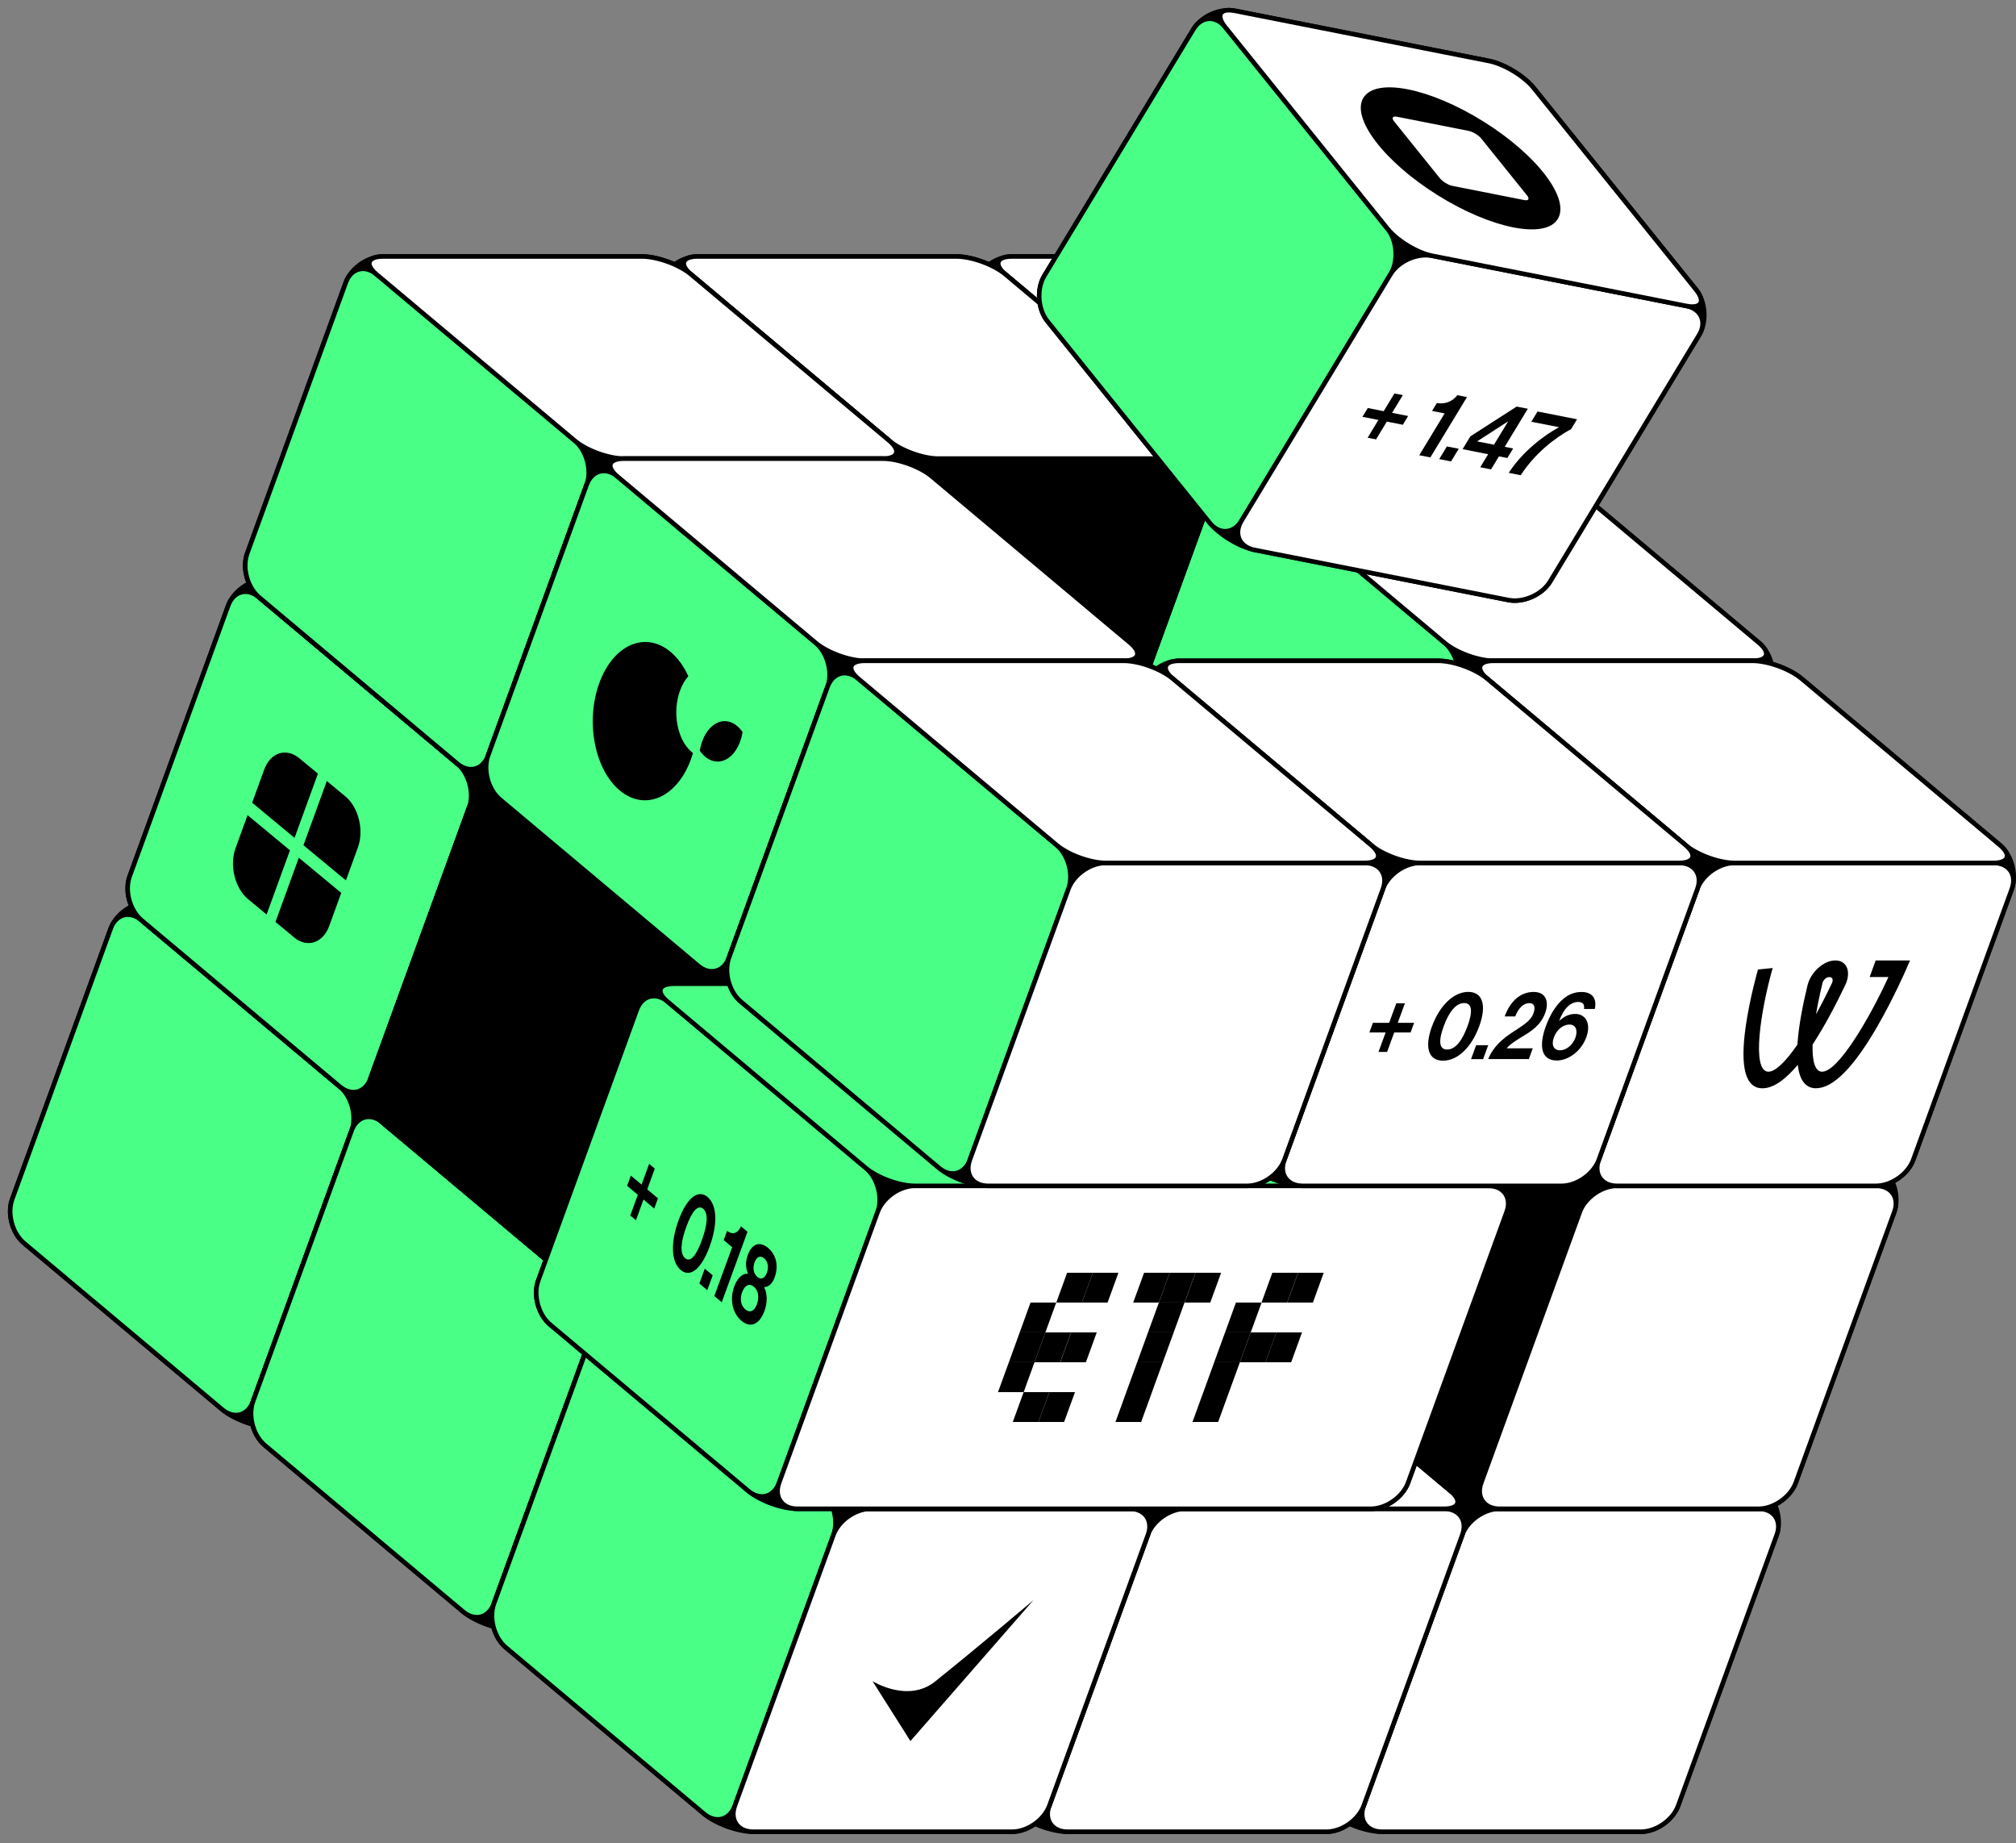
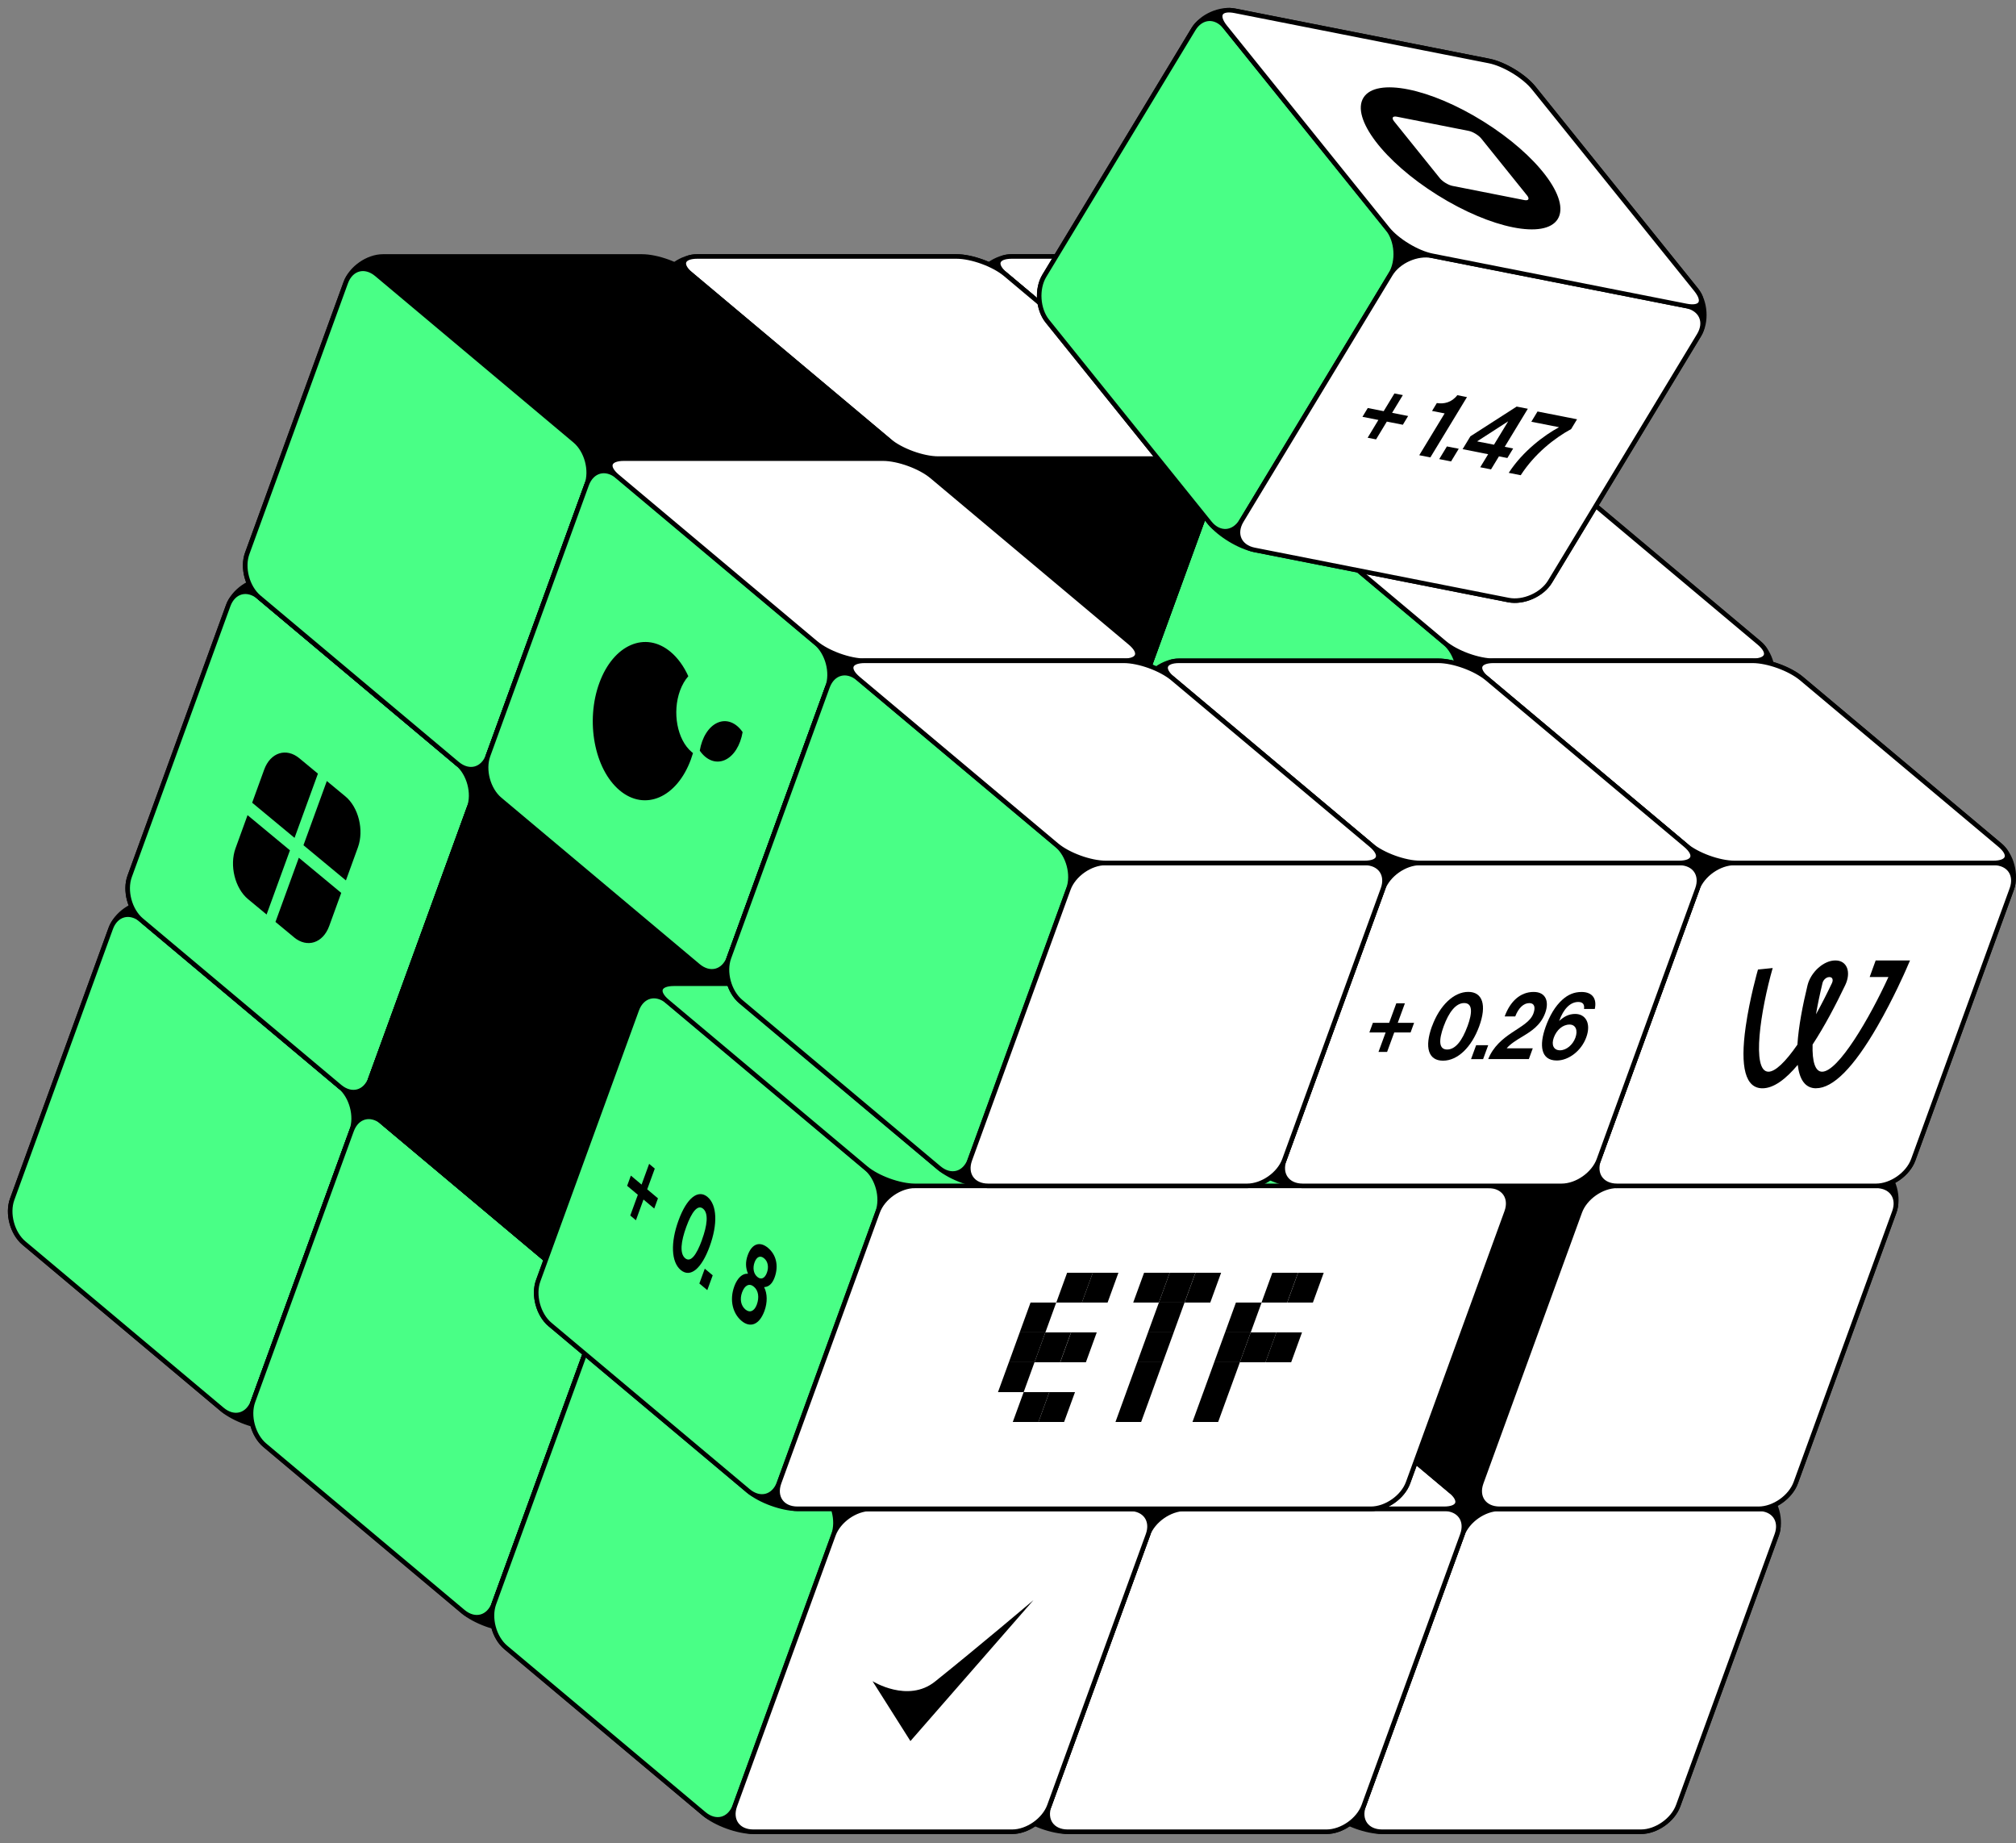
<svg xmlns="http://www.w3.org/2000/svg" width="198" height="181" viewBox="0 0 198 181" fill="none">
  <rect x="0" y="0" width="198" height="181" fill="#808080" stroke="none" />
  <path d="M122.397 46.785C121.252 45.823 119.087 45.036 117.588 45.036H92.15C90.651 45.036 89.01 46.185 88.495 47.594L78.815 74.187C78.301 75.596 78.824 77.533 79.969 78.495L99.454 94.844C100.599 95.806 102.764 96.593 104.263 96.593H129.702C131.2 96.593 132.842 95.443 133.356 94.034L143.036 67.442C143.551 66.032 143.027 64.096 141.882 63.134L122.397 46.785Z" fill="black" stroke="black" stroke-width="0.447" stroke-linecap="round" stroke-linejoin="round" />
  <path d="M102.482 94.034C101.967 95.443 100.612 95.805 99.462 94.844L79.977 78.494C78.832 77.532 78.309 75.591 78.823 74.187L88.503 47.594C89.017 46.185 90.373 45.822 91.522 46.784L111.007 63.134C112.152 64.095 112.676 66.037 112.161 67.441L102.482 94.034Z" fill="white" stroke="black" stroke-width="0.447" stroke-linecap="round" stroke-linejoin="round" />
  <path d="M102.475 94.034C101.961 95.444 102.77 96.593 104.269 96.593H129.708C131.206 96.593 132.848 95.444 133.362 94.034L143.042 67.442C143.557 66.032 142.747 64.883 141.248 64.883H115.81C114.311 64.883 112.669 66.032 112.155 67.442L102.475 94.034Z" fill="white" stroke="black" stroke-width="0.447" stroke-linecap="round" stroke-linejoin="round" />
  <path d="M91.515 46.785C90.37 45.823 90.656 45.036 92.15 45.036H117.589C119.087 45.036 121.252 45.823 122.397 46.785L141.882 63.134C143.027 64.096 142.741 64.883 141.247 64.883H115.808C114.31 64.883 112.145 64.096 111 63.134L91.515 46.785Z" fill="white" stroke="black" stroke-width="0.447" stroke-linecap="round" stroke-linejoin="round" />
  <path d="M44.78 90.353C43.635 89.391 41.47 88.604 39.971 88.604H14.532C13.034 88.604 11.392 89.754 10.878 91.163L1.198 117.756C0.684 119.165 1.207 121.102 2.352 122.063L21.837 138.413C22.982 139.375 25.147 140.162 26.646 140.162H52.084C53.583 140.162 55.224 139.012 55.739 137.603L65.419 111.01C65.933 109.601 65.41 107.664 64.265 106.703L44.78 90.353Z" fill="black" stroke="black" stroke-width="0.447" stroke-linecap="round" stroke-linejoin="round" />
  <path d="M24.856 137.603C24.342 139.012 22.986 139.374 21.837 138.413L2.352 122.063C1.207 121.102 0.683 119.16 1.198 117.756L10.878 91.163C11.392 89.754 12.748 89.391 13.897 90.353L33.382 106.703C34.527 107.664 35.051 109.606 34.536 111.01L24.856 137.603Z" fill="#49FF86" stroke="black" stroke-width="0.447" stroke-miterlimit="10" />
  <path d="M24.858 137.603C24.343 139.012 25.153 140.162 26.652 140.162H52.09C53.589 140.162 55.23 139.012 55.745 137.603L65.425 111.011C65.939 109.602 65.13 108.452 63.631 108.452H38.192C36.694 108.452 35.052 109.602 34.538 111.011L24.858 137.603Z" fill="white" stroke="black" stroke-width="0.447" stroke-linecap="round" stroke-linejoin="round" />
  <path d="M13.889 90.353C12.744 89.391 13.031 88.604 14.525 88.604H39.963C41.462 88.604 43.627 89.391 44.772 90.353L64.257 106.703C65.402 107.664 65.116 108.452 63.622 108.452H38.183C36.685 108.452 34.52 107.664 33.374 106.703L13.889 90.353Z" fill="white" stroke="black" stroke-width="0.447" stroke-linecap="round" stroke-linejoin="round" />
  <path d="M56.319 58.644C55.174 57.682 53.009 56.895 51.51 56.895H26.072C24.573 56.895 22.931 58.044 22.417 59.453L12.737 86.046C12.223 87.455 12.746 89.392 13.891 90.353L33.376 106.703C34.521 107.665 36.686 108.452 38.185 108.452H63.624C65.122 108.452 66.764 107.302 67.278 105.893L76.958 79.3C77.472 77.891 76.949 75.955 75.804 74.993L56.319 58.644Z" fill="black" stroke="black" stroke-width="0.447" stroke-linecap="round" stroke-linejoin="round" />
  <path d="M36.396 105.893C35.881 107.302 34.526 107.665 33.376 106.703L13.891 90.353C12.746 89.392 12.223 87.45 12.737 86.046L22.417 59.453C22.931 58.044 24.287 57.682 25.436 58.644L44.921 74.993C46.066 75.954 46.59 77.896 46.075 79.3L36.396 105.893Z" fill="#49FF86" stroke="black" stroke-width="0.447" stroke-miterlimit="10" />
  <path d="M28.93 82.275L24.766 78.822L25.947 75.57C26.559 73.888 28.116 73.391 29.404 74.46L31.225 75.968L28.93 82.27V82.275Z" fill="black" />
  <path d="M33.969 86.448L29.805 82.995L32.099 76.692L33.92 78.2C35.213 79.269 35.767 81.519 35.155 83.201L33.974 86.453L33.969 86.448Z" fill="black" />
  <path d="M26.188 89.803L24.367 88.296C23.074 87.227 22.52 84.977 23.133 83.295L24.313 80.043L28.478 83.496L26.183 89.799L26.188 89.803Z" fill="black" />
  <path d="M28.875 92.035L27.055 90.528L29.349 84.225L33.514 87.678L32.333 90.93C31.72 92.612 30.163 93.109 28.875 92.04V92.035Z" fill="black" />
  <path d="M36.397 105.894C35.883 107.303 36.692 108.452 38.191 108.452H63.63C65.128 108.452 66.77 107.303 67.284 105.894L76.964 79.301C77.478 77.892 76.669 76.742 75.17 76.742H49.731C48.233 76.742 46.591 77.892 46.077 79.301L36.397 105.894Z" fill="white" stroke="black" stroke-width="0.447" stroke-linecap="round" stroke-linejoin="round" />
  <path d="M25.437 58.644C24.291 57.682 24.578 56.895 26.072 56.895H51.511C53.009 56.895 55.174 57.682 56.319 58.644L75.804 74.993C76.949 75.955 76.663 76.742 75.169 76.742H49.73C48.232 76.742 46.067 75.955 44.922 74.993L25.437 58.644Z" fill="white" stroke="black" stroke-width="0.447" stroke-linecap="round" stroke-linejoin="round" />
  <path d="M129.624 26.933C128.478 25.971 126.313 25.184 124.815 25.184H99.376C97.878 25.184 96.236 26.334 95.722 27.743L86.042 54.336C85.527 55.745 86.051 57.682 87.196 58.643L106.681 74.993C107.826 75.954 109.991 76.742 111.489 76.742H136.928C138.427 76.742 140.068 75.592 140.583 74.183L150.263 47.59C150.777 46.181 150.254 44.244 149.108 43.282L129.624 26.933Z" fill="black" stroke="black" stroke-width="0.447" stroke-linecap="round" stroke-linejoin="round" />
  <path d="M109.7 74.183C109.186 75.592 107.83 75.954 106.681 74.993L87.196 58.643C86.051 57.682 85.527 55.74 86.042 54.336L95.722 27.743C96.236 26.334 97.591 25.971 98.741 26.933L118.226 43.282C119.371 44.244 119.894 46.186 119.38 47.59L109.7 74.183Z" fill="white" stroke="black" stroke-width="0.447" stroke-linecap="round" stroke-linejoin="round" />
  <path d="M109.702 74.183C109.187 75.592 109.997 76.741 111.496 76.741H136.934C138.433 76.741 140.074 75.592 140.589 74.183L150.269 47.59C150.783 46.181 149.973 45.031 148.475 45.031H123.036C121.538 45.031 119.896 46.181 119.382 47.59L109.702 74.183Z" fill="white" stroke="black" stroke-width="0.447" stroke-linecap="round" stroke-linejoin="round" />
  <path d="M98.741 26.933C97.596 25.971 97.882 25.184 99.376 25.184H124.815C126.314 25.184 128.479 25.971 129.624 26.933L149.109 43.282C150.254 44.244 149.968 45.031 148.474 45.031H123.035C121.536 45.031 119.371 44.244 118.226 43.282L98.741 26.933Z" fill="white" stroke="black" stroke-width="0.447" stroke-linecap="round" stroke-linejoin="round" />
  <path d="M153.288 46.785C152.143 45.823 149.978 45.036 148.479 45.036H123.04C121.542 45.036 119.9 46.185 119.386 47.594L109.706 74.187C109.192 75.596 109.715 77.533 110.86 78.495L130.345 94.844C131.49 95.806 133.655 96.593 135.154 96.593H160.592C162.091 96.593 163.732 95.443 164.247 94.034L173.927 67.442C174.441 66.032 173.918 64.096 172.773 63.134L153.288 46.785Z" fill="black" stroke="black" stroke-width="0.447" stroke-linecap="round" stroke-linejoin="round" />
  <path d="M133.364 94.034C132.85 95.443 131.495 95.805 130.345 94.844L110.86 78.494C109.715 77.532 109.192 75.591 109.706 74.187L119.386 47.594C119.9 46.185 121.256 45.822 122.405 46.784L141.89 63.134C143.035 64.095 143.559 66.037 143.044 67.441L133.364 94.034Z" fill="#49FF86" stroke="black" stroke-width="0.447" stroke-miterlimit="10" />
  <path d="M133.366 94.034C132.851 95.444 133.661 96.593 135.16 96.593H160.598C162.097 96.593 163.738 95.444 164.253 94.034L173.933 67.442C174.447 66.032 173.637 64.883 172.139 64.883H146.7C145.202 64.883 143.56 66.032 143.046 67.442L133.366 94.034Z" fill="white" stroke="black" stroke-width="0.447" stroke-linecap="round" stroke-linejoin="round" />
  <path d="M122.405 46.785C121.26 45.823 121.546 45.036 123.04 45.036H148.479C149.978 45.036 152.143 45.823 153.288 46.785L172.773 63.134C173.918 64.096 173.632 64.883 172.138 64.883H146.699C145.2 64.883 143.035 64.096 141.89 63.134L122.405 46.785Z" fill="white" stroke="black" stroke-width="0.447" stroke-linecap="round" stroke-linejoin="round" />
  <path d="M98.741 26.933C97.596 25.971 95.431 25.184 93.932 25.184H68.493C66.995 25.184 65.353 26.334 64.839 27.743L55.159 54.336C54.645 55.745 55.168 57.682 56.313 58.643L75.798 74.993C76.943 75.954 79.108 76.742 80.607 76.742H106.045C107.544 76.742 109.186 75.592 109.7 74.183L119.38 47.59C119.894 46.181 119.371 44.244 118.226 43.282L98.741 26.933Z" fill="black" stroke="black" stroke-width="0.447" stroke-linecap="round" stroke-linejoin="round" />
  <path d="M78.817 74.183C78.303 75.592 76.948 75.955 75.798 74.993L56.313 58.644C55.168 57.682 54.645 55.741 55.159 54.336L64.839 27.743C65.353 26.334 66.709 25.972 67.858 26.933L87.343 43.283C88.488 44.245 89.012 46.186 88.497 47.59L78.817 74.183Z" fill="white" stroke="black" stroke-width="0.447" stroke-linecap="round" stroke-linejoin="round" />
  <path d="M78.819 74.183C78.305 75.592 79.114 76.741 80.613 76.741H106.051C107.55 76.741 109.192 75.592 109.706 74.183L119.386 47.59C119.9 46.181 119.091 45.031 117.592 45.031H92.153C90.655 45.031 89.013 46.181 88.499 47.59L78.819 74.183Z" fill="black" stroke="black" stroke-width="0.447" stroke-linecap="round" stroke-linejoin="round" />
  <path d="M67.858 26.933C66.713 25.971 66.999 25.184 68.493 25.184H93.932C95.431 25.184 97.596 25.971 98.741 26.933L118.226 43.282C119.371 44.244 119.085 45.031 117.591 45.031H92.152C90.653 45.031 88.489 44.244 87.343 43.282L67.858 26.933Z" fill="white" stroke="black" stroke-width="0.447" stroke-linecap="round" stroke-linejoin="round" />
  <path d="M67.858 26.933C66.713 25.971 64.548 25.184 63.049 25.184H37.611C36.112 25.184 34.471 26.334 33.956 27.743L24.276 54.336C23.762 55.745 24.285 57.682 25.43 58.643L44.915 74.993C46.06 75.954 48.225 76.742 49.724 76.742H75.163C76.661 76.742 78.303 75.592 78.817 74.183L88.497 47.59C89.011 46.181 88.488 44.244 87.343 43.282L67.858 26.933Z" fill="black" stroke="black" stroke-width="0.447" stroke-linecap="round" stroke-linejoin="round" />
  <path d="M47.943 74.183C47.428 75.592 46.073 75.955 44.923 74.993L25.438 58.644C24.293 57.682 23.77 55.741 24.284 54.336L33.964 27.743C34.478 26.334 35.834 25.972 36.983 26.933L56.468 43.283C57.613 44.245 58.137 46.186 57.622 47.59L47.943 74.183Z" fill="#49FF86" stroke="black" stroke-width="0.447" stroke-miterlimit="10" />
  <path d="M47.936 74.183C47.422 75.592 48.231 76.741 49.73 76.741H75.169C76.667 76.741 78.309 75.592 78.823 74.183L88.503 47.59C89.017 46.181 88.208 45.031 86.709 45.031H61.271C59.772 45.031 58.13 46.181 57.616 47.59L47.936 74.183Z" fill="white" stroke="black" stroke-width="0.447" stroke-linecap="round" stroke-linejoin="round" />
-   <path d="M36.975 26.933C35.83 25.971 36.117 25.184 37.611 25.184H63.05C64.548 25.184 66.713 25.971 67.858 26.933L87.343 43.282C88.488 44.244 88.202 45.031 86.708 45.031H61.269C59.771 45.031 57.606 44.244 56.461 43.282L36.975 26.933Z" fill="white" stroke="black" stroke-width="0.447" stroke-linecap="round" stroke-linejoin="round" />
  <path d="M68.436 110.205C67.291 109.243 65.126 108.456 63.627 108.456H38.189C36.69 108.456 35.049 109.606 34.534 111.015L24.854 137.607C24.34 139.016 24.863 140.953 26.008 141.915L45.493 158.264C46.639 159.226 48.803 160.014 50.302 160.014H75.741C77.239 160.014 78.881 158.864 79.395 157.455L89.075 130.862C89.59 129.453 89.066 127.516 87.921 126.554L68.436 110.205Z" fill="black" stroke="black" stroke-width="0.447" stroke-linecap="round" stroke-linejoin="round" />
  <path d="M48.513 157.455C47.998 158.864 46.643 159.226 45.493 158.264L26.008 141.915C24.863 140.953 24.34 139.012 24.854 137.607L34.534 111.015C35.049 109.606 36.404 109.243 37.554 110.205L57.039 126.554C58.184 127.516 58.707 129.457 58.193 130.862L48.513 157.455Z" fill="#49FF86" stroke="black" stroke-width="0.447" stroke-miterlimit="10" />
  <path d="M48.514 157.455C48 158.864 48.809 160.013 50.308 160.013H75.747C77.245 160.013 78.887 158.864 79.401 157.455L89.081 130.862C89.596 129.453 88.786 128.303 87.287 128.303H61.849C60.35 128.303 58.709 129.453 58.194 130.862L48.514 157.455Z" fill="white" stroke="black" stroke-width="0.447" stroke-linecap="round" stroke-linejoin="round" />
  <path d="M37.554 110.205C36.408 109.243 36.695 108.456 38.189 108.456H63.628C65.126 108.456 67.291 109.243 68.436 110.205L87.921 126.554C89.066 127.516 88.78 128.303 87.286 128.303H61.847C60.349 128.303 58.184 127.516 57.039 126.554L37.554 110.205Z" fill="white" stroke="black" stroke-width="0.447" stroke-linecap="round" stroke-linejoin="round" />
  <path d="M79.975 78.495C78.83 77.534 76.665 76.746 75.166 76.746H49.728C48.229 76.746 46.588 77.896 46.073 79.305L36.393 105.898C35.879 107.307 36.402 109.244 37.547 110.205L57.032 126.555C58.178 127.516 60.343 128.304 61.841 128.304H87.28C88.778 128.304 90.42 127.154 90.934 125.745L100.614 99.152C101.129 97.743 100.605 95.806 99.46 94.844L79.975 78.495Z" fill="black" stroke="black" stroke-width="0.447" stroke-linecap="round" stroke-linejoin="round" />
  <path d="M60.052 125.745C59.537 127.154 58.182 127.517 57.032 126.555L37.547 110.206C36.402 109.244 35.879 107.303 36.393 105.898L46.073 79.305C46.588 77.896 47.943 77.534 49.093 78.496L68.578 94.845C69.723 95.807 70.246 97.748 69.732 99.153L60.052 125.745Z" fill="black" stroke="black" stroke-width="0.447" stroke-linecap="round" stroke-linejoin="round" />
  <path d="M60.053 125.745C59.539 127.154 60.349 128.304 61.847 128.304H87.286C88.784 128.304 90.426 127.154 90.94 125.745L100.62 99.153C101.135 97.743 100.325 96.594 98.826 96.594H73.388C71.889 96.594 70.248 97.743 69.733 99.153L60.053 125.745Z" fill="white" stroke="black" stroke-width="0.447" stroke-linecap="round" stroke-linejoin="round" />
  <path d="M49.093 78.495C47.948 77.533 48.234 76.746 49.728 76.746H75.167C76.665 76.746 78.83 77.533 79.975 78.495L99.46 94.844C100.605 95.806 100.319 96.594 98.825 96.594H73.386C71.888 96.594 69.723 95.806 68.578 94.844L49.093 78.495Z" fill="white" stroke="black" stroke-width="0.447" stroke-linecap="round" stroke-linejoin="round" />
  <path d="M91.522 46.785C90.377 45.823 88.212 45.036 86.713 45.036H61.275C59.776 45.036 58.135 46.185 57.62 47.594L47.94 74.187C47.426 75.596 47.949 77.533 49.094 78.495L68.579 94.844C69.725 95.806 71.889 96.593 73.388 96.593H98.827C100.325 96.593 101.967 95.443 102.481 94.034L112.161 67.442C112.676 66.032 112.152 64.096 111.007 63.134L91.522 46.785Z" fill="black" stroke="black" stroke-width="0.447" stroke-linecap="round" stroke-linejoin="round" />
  <path d="M71.599 94.034C71.084 95.443 69.729 95.805 68.579 94.844L49.094 78.494C47.949 77.532 47.426 75.591 47.94 74.187L57.62 47.594C58.135 46.185 59.49 45.822 60.639 46.784L80.124 63.134C81.27 64.095 81.793 66.037 81.279 67.441L71.599 94.034Z" fill="#49FF86" stroke="black" stroke-width="0.447" stroke-miterlimit="10" />
  <path d="M67.929 73.838C66.511 72.648 66.005 69.946 66.793 67.799C67.003 67.236 67.28 66.766 67.602 66.399C67.168 65.442 66.582 64.615 65.867 64.015C63.389 61.935 60.253 63.29 58.871 67.043C57.489 70.796 58.374 75.525 60.857 77.609C63.335 79.689 66.471 78.334 67.853 74.581C67.929 74.37 68 74.16 68.063 73.945C68.018 73.914 67.974 73.878 67.929 73.843V73.838Z" fill="black" />
-   <path d="M72.936 71.888C72.309 70.976 71.388 70.573 70.484 70.962C69.585 71.352 68.941 72.429 68.727 73.709C69.353 74.621 70.274 75.024 71.178 74.635C72.077 74.246 72.721 73.168 72.936 71.888Z" fill="black" />
+   <path d="M72.936 71.888C72.309 70.976 71.388 70.573 70.484 70.962C69.585 71.352 68.941 72.429 68.727 73.709C69.353 74.621 70.274 75.024 71.178 74.635C72.077 74.246 72.721 73.168 72.936 71.888" fill="black" />
  <path d="M71.6 94.034C71.086 95.444 71.895 96.593 73.394 96.593H98.833C100.331 96.593 101.973 95.444 102.487 94.034L112.167 67.442C112.682 66.032 111.872 64.883 110.373 64.883H84.935C83.436 64.883 81.794 66.032 81.28 67.442L71.6 94.034Z" fill="white" stroke="black" stroke-width="0.447" stroke-linecap="round" stroke-linejoin="round" />
  <path d="M60.64 46.785C59.495 45.823 59.781 45.036 61.275 45.036H86.714C88.212 45.036 90.377 45.823 91.522 46.785L111.007 63.134C112.152 64.096 111.866 64.883 110.372 64.883H84.933C83.435 64.883 81.27 64.096 80.125 63.134L60.64 46.785Z" fill="white" stroke="black" stroke-width="0.447" stroke-linecap="round" stroke-linejoin="round" />
  <path d="M153.858 130.057C152.713 129.095 150.548 128.308 149.049 128.308H123.611C122.112 128.308 120.471 129.457 119.956 130.866L110.276 157.459C109.762 158.868 110.285 160.805 111.43 161.767L130.915 178.116C132.06 179.078 134.225 179.865 135.724 179.865H161.163C162.661 179.865 164.303 178.715 164.817 177.306L174.497 150.714C175.011 149.305 174.488 147.368 173.343 146.406L153.858 130.057Z" fill="black" stroke="black" stroke-width="0.447" stroke-linecap="round" stroke-linejoin="round" />
  <path d="M133.935 177.306C133.42 178.715 132.065 179.078 130.915 178.116L111.43 161.767C110.285 160.805 109.762 158.863 110.276 157.459L119.956 130.866C120.471 129.457 121.826 129.095 122.975 130.057L142.46 146.406C143.606 147.368 144.129 149.309 143.615 150.714L133.935 177.306Z" fill="white" stroke="black" stroke-width="0.447" stroke-linecap="round" stroke-linejoin="round" />
  <path d="M133.936 177.307C133.422 178.716 134.231 179.865 135.73 179.865H161.169C162.667 179.865 164.309 178.716 164.823 177.307L174.503 150.714C175.017 149.305 174.208 148.155 172.709 148.155H147.271C145.772 148.155 144.13 149.305 143.616 150.714L133.936 177.307Z" fill="white" stroke="black" stroke-width="0.447" stroke-linecap="round" stroke-linejoin="round" />
  <path d="M122.976 130.057C121.83 129.095 122.117 128.308 123.611 128.308H149.049C150.548 128.308 152.713 129.095 153.858 130.057L173.343 146.406C174.488 147.368 174.202 148.155 172.708 148.155H147.269C145.771 148.155 143.606 147.368 142.461 146.406L122.976 130.057Z" fill="white" stroke="black" stroke-width="0.447" stroke-linecap="round" stroke-linejoin="round" />
  <path d="M122.975 130.057C121.83 129.095 119.665 128.308 118.166 128.308H92.728C91.229 128.308 89.588 129.457 89.073 130.866L79.393 157.459C78.879 158.868 79.402 160.805 80.547 161.767L100.032 178.116C101.177 179.078 103.342 179.865 104.841 179.865H130.28C131.778 179.865 133.42 178.715 133.934 177.306L143.614 150.714C144.129 149.305 143.605 147.368 142.46 146.406L122.975 130.057Z" fill="black" stroke="black" stroke-width="0.447" stroke-linecap="round" stroke-linejoin="round" />
  <path d="M103.052 177.306C102.537 178.716 101.182 179.078 100.032 178.116L80.547 161.767C79.402 160.805 78.879 158.864 79.393 157.459L89.073 130.866C89.588 129.457 90.943 129.095 92.093 130.057L111.578 146.406C112.723 147.368 113.246 149.309 112.732 150.714L103.052 177.306Z" fill="white" stroke="black" stroke-width="0.447" stroke-linecap="round" stroke-linejoin="round" />
  <path d="M103.053 177.307C102.539 178.716 103.349 179.865 104.847 179.865H130.286C131.784 179.865 133.426 178.716 133.94 177.307L143.62 150.714C144.135 149.305 143.325 148.155 141.826 148.155H116.388C114.889 148.155 113.248 149.305 112.733 150.714L103.053 177.307Z" fill="white" stroke="black" stroke-width="0.447" stroke-linecap="round" stroke-linejoin="round" />
  <path d="M92.093 130.057C90.947 129.095 91.234 128.308 92.728 128.308H118.166C119.665 128.308 121.83 129.095 122.975 130.057L142.46 146.406C143.605 147.368 143.319 148.155 141.825 148.155H116.386C114.888 148.155 112.723 147.368 111.577 146.406L92.093 130.057Z" fill="white" stroke="black" stroke-width="0.447" stroke-linecap="round" stroke-linejoin="round" />
  <path d="M92.1 130.057C90.955 129.095 88.79 128.308 87.292 128.308H61.853C60.354 128.308 58.713 129.457 58.198 130.866L48.518 157.459C48.004 158.868 48.527 160.805 49.672 161.767L69.157 178.116C70.303 179.078 72.468 179.865 73.966 179.865H99.405C100.903 179.865 102.545 178.715 103.059 177.306L112.739 150.714C113.254 149.305 112.73 147.368 111.585 146.406L92.1 130.057Z" fill="black" stroke="black" stroke-width="0.447" stroke-linecap="round" stroke-linejoin="round" />
  <path d="M72.177 177.306C71.662 178.715 70.307 179.078 69.157 178.116L49.672 161.767C48.527 160.805 48.004 158.863 48.518 157.459L58.198 130.866C58.713 129.457 60.068 129.095 61.218 130.057L80.703 146.406C81.848 147.368 82.371 149.309 81.857 150.714L72.177 177.306Z" fill="#49FF86" stroke="black" stroke-width="0.447" stroke-miterlimit="10" />
  <path d="M72.178 177.307C71.664 178.716 72.474 179.865 73.972 179.865H99.411C100.909 179.865 102.551 178.716 103.065 177.307L112.745 150.714C113.26 149.305 112.45 148.155 110.951 148.155H85.513C84.014 148.155 82.373 149.305 81.858 150.714L72.178 177.307Z" fill="white" stroke="black" stroke-width="0.447" stroke-linecap="round" stroke-linejoin="round" />
  <path d="M85.695 165.081L89.417 170.963L101.494 157.132C101.494 157.132 95.921 161.847 91.828 165.122C89.162 167.255 85.695 165.081 85.695 165.081Z" fill="black" />
  <path d="M61.21 130.057C60.065 129.095 60.351 128.308 61.845 128.308H87.284C88.782 128.308 90.947 129.095 92.093 130.057L111.577 146.406C112.723 147.368 112.436 148.155 110.942 148.155H85.504C84.005 148.155 81.84 147.368 80.695 146.406L61.21 130.057Z" fill="white" stroke="black" stroke-width="0.447" stroke-linecap="round" stroke-linejoin="round" />
  <path d="M165.405 98.347C164.26 97.385 162.095 96.598 160.596 96.598H135.158C133.659 96.598 132.017 97.748 131.503 99.157L121.823 125.75C121.309 127.159 121.832 129.095 122.977 130.057L142.462 146.406C143.607 147.368 145.772 148.155 147.271 148.155H172.71C174.208 148.155 175.85 147.006 176.364 145.597L186.044 119.004C186.558 117.595 186.035 115.658 184.89 114.696L165.405 98.347Z" fill="black" stroke="black" stroke-width="0.447" stroke-linecap="round" stroke-linejoin="round" />
  <path d="M145.489 145.596C144.975 147.005 143.62 147.368 142.47 146.406L122.985 130.057C121.84 129.095 121.316 127.154 121.831 125.749L131.511 99.156C132.025 97.747 133.381 97.385 134.53 98.347L154.015 114.696C155.16 115.658 155.684 117.599 155.169 119.004L145.489 145.596Z" fill="black" stroke="black" stroke-width="0.447" stroke-linecap="round" stroke-linejoin="round" />
  <path d="M145.483 145.596C144.969 147.006 145.778 148.155 147.277 148.155H172.716C174.214 148.155 175.856 147.006 176.37 145.596L186.05 119.004C186.564 117.595 185.755 116.445 184.256 116.445H158.818C157.319 116.445 155.677 117.595 155.163 119.004L145.483 145.596Z" fill="white" stroke="black" stroke-width="0.447" stroke-linecap="round" stroke-linejoin="round" />
-   <path d="M134.522 98.347C133.377 97.385 133.664 96.598 135.158 96.598H160.596C162.095 96.598 164.26 97.385 165.405 98.347L184.89 114.696C186.035 115.658 185.749 116.445 184.255 116.445H158.816C157.318 116.445 155.153 115.658 154.007 114.696L134.522 98.347Z" fill="white" stroke="black" stroke-width="0.447" stroke-linecap="round" stroke-linejoin="round" />
  <path d="M127.326 98.347C126.181 97.385 124.016 96.598 122.518 96.598H66.196C64.698 96.598 63.056 97.748 62.542 99.157L52.862 125.75C52.347 127.159 52.871 129.095 54.016 130.057L73.501 146.406C74.646 147.368 76.811 148.155 78.31 148.155H134.631C136.129 148.155 137.771 147.006 138.285 145.597L147.965 119.004C148.48 117.595 147.956 115.658 146.811 114.696L127.326 98.347Z" fill="black" stroke="black" stroke-width="0.447" stroke-linecap="round" stroke-linejoin="round" />
  <path d="M76.52 145.597C76.006 147.006 74.651 147.368 73.501 146.406L54.016 130.057C52.871 129.095 52.347 127.154 52.862 125.749L62.542 99.156C63.056 97.748 64.412 97.385 65.561 98.347L85.046 114.696C86.191 115.658 86.715 117.599 86.2 119.004L76.52 145.597Z" fill="#49FF86" stroke="black" stroke-width="0.447" stroke-miterlimit="10" />
  <path d="M61.96 115.438L63.012 116.32L63.754 114.284L64.309 114.749L63.566 116.785L64.622 117.67L64.255 118.672L63.2 117.787L62.457 119.822L61.902 119.357L62.645 117.321L61.594 116.44L61.96 115.438Z" fill="black" />
  <path d="M66.642 119.836C67.442 117.639 68.556 116.754 69.487 117.532C70.431 118.324 70.502 120.194 69.697 122.399C68.896 124.586 67.809 125.503 66.856 124.707C65.922 123.924 65.841 122.023 66.642 119.836ZM68.936 121.764C69.469 120.31 69.599 119.151 69.062 118.695C68.516 118.239 67.935 119.008 67.402 120.471C66.87 121.925 66.745 123.088 67.29 123.549C67.836 124.005 68.404 123.235 68.941 121.764H68.936Z" fill="black" />
  <path d="M69.22 124.577L69.998 125.23L69.466 126.684L68.687 126.031L69.22 124.577Z" fill="black" />
-   <path d="M71.905 122.466L71.078 121.772L71.409 120.869C71.869 121.213 72.384 121.24 72.777 120.421L73.413 120.954L70.885 127.874L70.156 127.261L71.91 122.47L71.905 122.466Z" fill="black" />
  <path d="M72.115 126.317C72.428 125.467 72.933 125.029 73.443 125.073L73.452 125.042C73.229 124.487 73.197 123.91 73.439 123.248C73.864 122.085 74.647 121.875 75.434 122.537C76.226 123.199 76.499 124.282 76.078 125.436C75.845 126.075 75.487 126.366 75.067 126.384L75.058 126.415C75.367 127.028 75.385 127.892 75.081 128.724C74.562 130.137 73.654 130.397 72.826 129.699C71.999 129.005 71.609 127.699 72.119 126.312L72.115 126.317ZM74.329 128.106C74.584 127.404 74.495 126.724 74.043 126.348C73.595 125.973 73.144 126.196 72.884 126.898C72.638 127.569 72.768 128.214 73.211 128.585C73.636 128.943 74.088 128.759 74.329 128.106ZM75.322 124.97C75.519 124.429 75.429 123.879 75.049 123.561C74.665 123.239 74.307 123.414 74.11 123.955C73.913 124.496 73.998 125.065 74.383 125.387C74.763 125.704 75.125 125.512 75.322 124.97Z" fill="black" />
  <path d="M76.522 145.597C76.008 147.006 76.817 148.155 78.316 148.155H134.637C136.135 148.155 137.777 147.006 138.292 145.597L147.971 119.004C148.486 117.595 147.676 116.445 146.178 116.445H89.856C88.358 116.445 86.716 117.595 86.202 119.004L76.522 145.597Z" fill="white" stroke="black" stroke-width="0.447" stroke-linecap="round" stroke-linejoin="round" />
  <path d="M102.671 130.835H100.148L101.213 127.905H103.736L102.671 130.835Z" fill="black" />
  <path d="M106.26 127.905H103.742L104.807 124.976H107.33L106.26 127.905Z" fill="black" />
  <path d="M101.604 133.765H99.086L100.15 130.835H102.673L101.604 133.765Z" fill="black" />
  <path d="M104.124 133.765H101.601L102.671 130.835H105.189L104.124 133.765Z" fill="black" />
  <path d="M106.651 133.765H104.133L105.197 130.835H107.716L106.651 133.765Z" fill="black" />
  <path d="M100.538 136.7H98.016L99.085 133.766H101.603L100.538 136.7Z" fill="black" />
  <path d="M101.991 139.63H99.469L100.538 136.7H103.056L101.991 139.63Z" fill="black" />
  <path d="M104.51 139.63H101.992L103.057 136.7H105.58L104.51 139.63Z" fill="black" />
  <path d="M108.781 127.905H106.258L107.327 124.976H109.845L108.781 127.905Z" fill="black" />
  <path d="M113.82 127.905H111.297L112.366 124.976H114.884L113.82 127.905Z" fill="black" />
  <path d="M116.339 127.905H113.82L114.885 124.976H117.408L116.339 127.905Z" fill="black" />
  <path d="M115.273 130.835H112.75L113.819 127.905H116.337L115.273 130.835Z" fill="black" />
  <path d="M114.206 133.765H111.687L112.752 130.835H115.275L114.206 133.765Z" fill="black" />
  <path d="M113.14 136.7H110.617L111.686 133.766H114.205L113.14 136.7Z" fill="black" />
  <path d="M112.077 139.63H109.555L110.619 136.7H113.142L112.077 139.63Z" fill="black" />
  <path d="M126.417 127.905H123.898L124.963 124.976H127.486L126.417 127.905Z" fill="black" />
  <path d="M128.945 127.905H126.422L127.491 124.976H130.009L128.945 127.905Z" fill="black" />
  <path d="M124.292 133.765H121.773L122.838 130.835H125.361L124.292 133.765Z" fill="black" />
  <path d="M126.812 133.765H124.289L125.358 130.835H127.876L126.812 133.765Z" fill="black" />
  <path d="M122.839 130.835H120.32L121.385 127.905H123.908L122.839 130.835Z" fill="black" />
  <path d="M121.773 133.765H119.25L120.319 130.835H122.837L121.773 133.765Z" fill="black" />
  <path d="M120.706 136.7H118.187L119.252 133.766H121.775L120.706 136.7Z" fill="black" />
  <path d="M119.64 139.63H117.117L118.186 136.7H120.705L119.64 139.63Z" fill="black" />
  <path d="M118.866 127.905H116.344L117.413 124.976H119.931L118.866 127.905Z" fill="black" />
  <path d="M65.553 98.347C64.408 97.385 64.695 96.598 66.189 96.598H122.51C124.008 96.598 126.173 97.385 127.319 98.347L146.804 114.696C147.949 115.658 147.662 116.445 146.168 116.445H89.847C88.349 116.445 86.184 115.658 85.038 114.696L65.553 98.347Z" fill="#49FF86" stroke="black" stroke-width="0.447" stroke-miterlimit="10" />
  <path d="M176.944 66.637C175.799 65.675 173.634 64.888 172.135 64.888H146.697C145.198 64.888 143.556 66.037 143.042 67.446L133.362 94.039C132.848 95.448 133.371 97.385 134.516 98.347L154.001 114.696C155.146 115.658 157.311 116.445 158.81 116.445H184.249C185.747 116.445 187.389 115.295 187.903 113.886L197.583 87.294C198.097 85.885 197.574 83.948 196.429 82.986L176.944 66.637Z" fill="black" stroke="black" stroke-width="0.447" stroke-linecap="round" stroke-linejoin="round" />
  <path d="M157.021 113.886C156.506 115.295 155.151 115.658 154.001 114.696L134.516 98.347C133.371 97.385 132.848 95.444 133.362 94.039L143.042 67.446C143.556 66.037 144.912 65.675 146.061 66.637L165.546 82.986C166.692 83.948 167.215 85.889 166.7 87.293L157.021 113.886Z" fill="white" stroke="black" stroke-width="0.447" stroke-linecap="round" stroke-linejoin="round" />
  <path d="M157.022 113.886C156.508 115.295 157.317 116.445 158.816 116.445H184.255C185.753 116.445 187.395 115.295 187.909 113.886L197.589 87.293C198.103 85.884 197.294 84.735 195.795 84.735H170.357C168.858 84.735 167.216 85.884 166.702 87.293L157.022 113.886Z" fill="white" stroke="black" stroke-width="0.447" stroke-linecap="round" stroke-linejoin="round" />
  <path d="M178.371 106.864C177.262 106.864 176.729 105.956 176.564 104.564C175.396 105.956 174.211 106.864 173.097 106.864C171.433 106.864 170.878 104.82 171.455 100.794C171.849 98.029 172.623 95.319 172.659 95.202L174.104 95.055C172.927 99.161 171.983 105.235 173.688 105.235C174.358 105.235 175.36 104.274 176.532 102.578C176.644 100.798 177.051 98.696 177.525 96.75C177.673 96.137 178.058 95.515 178.577 95.046C179.096 94.581 179.699 94.312 180.232 94.312H180.285C180.813 94.312 181.22 94.576 181.404 95.041C181.583 95.507 181.52 96.119 181.229 96.732C180.299 98.678 179.194 100.785 178.022 102.569C177.973 104.269 178.286 105.235 178.957 105.235C180.545 105.235 183.618 99.98 185.47 95.94H183.627L184.217 94.312H187.59L187.21 95.189C187.161 95.305 185.98 98.016 184.387 100.78C182.061 104.815 180.035 106.859 178.366 106.859L178.371 106.864ZM179.641 95.945C179.467 95.945 179.319 96.057 179.248 96.119C179.176 96.186 179.042 96.325 178.997 96.526C178.729 97.636 178.514 98.665 178.357 99.599C178.872 98.669 179.4 97.636 179.928 96.526C180.021 96.325 179.995 96.186 179.968 96.119C179.941 96.052 179.874 95.945 179.699 95.945H179.646H179.641Z" fill="black" />
  <path d="M146.054 66.637C144.909 65.675 145.195 64.888 146.689 64.888H172.128C173.626 64.888 175.791 65.675 176.936 66.637L196.421 82.986C197.566 83.948 197.28 84.735 195.786 84.735H170.347C168.849 84.735 166.684 83.948 165.539 82.986L146.054 66.637Z" fill="white" stroke="black" stroke-width="0.447" stroke-linecap="round" stroke-linejoin="round" />
  <path d="M146.061 66.637C144.916 65.675 142.751 64.888 141.253 64.888H115.814C114.315 64.888 112.674 66.037 112.159 67.446L102.479 94.039C101.965 95.448 102.488 97.385 103.633 98.347L123.118 114.696C124.264 115.658 126.429 116.445 127.927 116.445H153.366C154.864 116.445 156.506 115.295 157.02 113.886L166.7 87.294C167.215 85.885 166.691 83.948 165.546 82.986L146.061 66.637Z" fill="black" stroke="black" stroke-width="0.447" stroke-linecap="round" stroke-linejoin="round" />
  <path d="M126.138 113.886C125.623 115.295 124.268 115.658 123.118 114.696L103.633 98.347C102.488 97.385 101.965 95.444 102.479 94.039L112.159 67.446C112.674 66.037 114.029 65.675 115.179 66.637L134.664 82.986C135.809 83.948 136.332 85.889 135.818 87.293L126.138 113.886Z" fill="white" stroke="black" stroke-width="0.447" stroke-linecap="round" stroke-linejoin="round" />
  <path d="M126.139 113.886C125.625 115.295 126.435 116.445 127.933 116.445H153.372C154.87 116.445 156.512 115.295 157.026 113.886L166.706 87.293C167.221 85.884 166.411 84.735 164.912 84.735H139.474C137.975 84.735 136.334 85.884 135.819 87.293L126.139 113.886Z" fill="white" stroke="black" stroke-width="0.447" stroke-linecap="round" stroke-linejoin="round" />
  <path d="M134.837 100.436H136.434L137.136 98.522H137.981L137.279 100.436H138.885L138.54 101.38H136.935L136.232 103.294H135.387L136.089 101.38H134.492L134.837 100.436Z" fill="black" />
  <path d="M140.645 100.776C141.4 98.709 142.796 97.398 144.205 97.398C145.614 97.398 146.039 98.7 145.279 100.776C144.527 102.833 143.167 104.153 141.723 104.153C140.278 104.153 139.889 102.833 140.64 100.776H140.645ZM144.129 100.776C144.63 99.407 144.626 98.494 143.803 98.494C142.979 98.494 142.295 99.398 141.79 100.776C141.289 102.145 141.302 103.057 142.13 103.057C142.957 103.057 143.615 102.162 144.125 100.776H144.129Z" fill="black" />
  <path d="M144.978 102.632H146.163L145.662 104.001H144.477L144.978 102.632Z" fill="black" />
  <path d="M148.441 101.434C149.371 100.794 150.302 100.342 150.606 99.51C150.825 98.906 150.7 98.499 150.203 98.499C149.644 98.499 149.139 98.969 148.817 99.81H147.779C148.316 98.338 149.309 97.403 150.628 97.403C151.836 97.403 152.167 98.356 151.76 99.47C151.313 100.687 150.391 101.259 149.514 101.791C148.969 102.114 148.311 102.525 147.976 102.941H150.539L150.154 103.997H146.164C146.656 102.762 147.595 102.006 148.441 101.434Z" fill="black" />
  <path d="M151.787 100.87C152.198 99.729 152.731 98.803 153.46 98.154C153.987 97.685 154.573 97.407 155.329 97.407C156.439 97.407 156.846 98.114 156.631 99.076H155.571C155.634 98.678 155.499 98.387 155.012 98.387C154.202 98.387 153.554 99.094 153.138 100.234H153.155C153.594 99.841 154.059 99.563 154.708 99.563C155.736 99.563 156.296 100.498 155.79 101.871C155.303 103.2 154.055 104.135 152.896 104.135C151.308 104.135 151.165 102.618 151.791 100.865L151.787 100.87ZM154.726 101.898C154.994 101.165 154.752 100.606 154.153 100.606C153.473 100.606 152.878 101.142 152.605 101.889C152.341 102.614 152.596 103.133 153.218 103.133C153.84 103.133 154.471 102.596 154.726 101.898Z" fill="black" />
  <path d="M115.179 66.637C114.034 65.675 114.32 64.888 115.814 64.888H141.253C142.751 64.888 144.916 65.675 146.061 66.637L165.546 82.986C166.691 83.948 166.405 84.735 164.911 84.735H139.472C137.974 84.735 135.809 83.948 134.664 82.986L115.179 66.637Z" fill="white" stroke="black" stroke-width="0.447" stroke-linecap="round" stroke-linejoin="round" />
  <path d="M115.178 66.637C114.033 65.675 111.868 64.888 110.37 64.888H84.931C83.433 64.888 81.791 66.037 81.276 67.446L71.597 94.039C71.082 95.448 71.606 97.385 72.751 98.347L92.236 114.696C93.381 115.658 95.546 116.445 97.044 116.445H122.483C123.982 116.445 125.623 115.295 126.138 113.886L135.817 87.294C136.332 85.885 135.808 83.948 134.663 82.986L115.178 66.637Z" fill="black" stroke="black" stroke-width="0.447" stroke-linecap="round" stroke-linejoin="round" />
  <path d="M95.255 113.886C94.741 115.295 93.385 115.658 92.236 114.696L72.751 98.347C71.606 97.385 71.082 95.444 71.597 94.039L81.276 67.446C81.791 66.037 83.146 65.675 84.296 66.637L103.781 82.986C104.926 83.948 105.449 85.889 104.935 87.293L95.255 113.886Z" fill="#49FF86" stroke="black" stroke-width="0.447" stroke-miterlimit="10" />
  <path d="M95.257 113.886C94.742 115.295 95.552 116.445 97.05 116.445H122.489C123.987 116.445 125.629 115.295 126.143 113.886L135.823 87.293C136.338 85.884 135.528 84.735 134.03 84.735H108.591C107.092 84.735 105.451 85.884 104.936 87.293L95.257 113.886Z" fill="white" stroke="black" stroke-width="0.447" stroke-linecap="round" stroke-linejoin="round" />
  <path d="M84.296 66.637C83.151 65.675 83.437 64.888 84.931 64.888H110.37C111.868 64.888 114.033 65.675 115.178 66.637L134.663 82.986C135.808 83.948 135.522 84.735 134.028 84.735H108.589C107.091 84.735 104.926 83.948 103.781 82.986L84.296 66.637Z" fill="white" stroke="black" stroke-width="0.447" stroke-linecap="round" stroke-linejoin="round" />
  <path d="M150.633 8.633C149.693 7.466 147.721 6.276 146.253 5.985L121.298 1.06C119.831 0.77 117.992 1.584 117.218 2.863L102.573 27.081C101.799 28.364 101.934 30.364 102.873 31.531L118.824 51.343C119.763 52.51 121.736 53.7 123.203 53.991L148.159 58.916C149.626 59.207 151.465 58.393 152.238 57.113L166.883 32.896C167.657 31.612 167.523 29.612 166.584 28.445L150.633 8.633Z" fill="black" stroke="black" stroke-width="0.447" stroke-linecap="round" stroke-linejoin="round" />
  <path d="M121.934 51.137C121.16 52.421 119.756 52.515 118.816 51.348L102.865 31.536C101.926 30.369 101.792 28.364 102.565 27.085L117.21 2.868C117.984 1.584 119.389 1.49 120.328 2.657L136.279 22.469C137.219 23.637 137.353 25.64 136.579 26.92L121.934 51.137Z" fill="#49FF86" stroke="black" stroke-width="0.447" stroke-miterlimit="10" />
  <path d="M121.932 51.137C121.158 52.421 121.726 53.705 123.194 53.996L148.149 58.921C149.616 59.211 151.455 58.397 152.229 57.118L166.874 32.9C167.648 31.616 167.079 30.333 165.612 30.042L140.657 25.117C139.189 24.826 137.351 25.64 136.577 26.92L121.932 51.137Z" fill="white" stroke="black" stroke-width="0.447" stroke-linecap="round" stroke-linejoin="round" />
  <path d="M134.331 40.066L135.897 40.375L136.953 38.635L137.78 38.796L136.725 40.536L138.299 40.849L137.78 41.708L136.206 41.399L135.15 43.144L134.322 42.983L135.378 41.238L133.812 40.929L134.331 40.071V40.066Z" fill="black" />
  <path d="M141.882 40.594L140.648 40.352L141.117 39.578C141.802 39.686 142.558 39.538 143.13 38.805L144.078 38.992L140.482 44.915L139.391 44.7L141.882 40.598V40.594Z" fill="black" />
  <path d="M142.107 43.837L143.27 44.065L142.515 45.309L141.352 45.081L142.107 43.837Z" fill="black" />
  <path d="M146.162 44.602L143.648 44.105L144.413 42.844L148.958 39.923L150.054 40.138L147.786 43.873L148.614 44.038L148.046 44.973L147.218 44.812L146.44 46.091L145.38 45.881L146.158 44.602H146.162ZM145.093 43.345L146.73 43.667L148.117 41.386H148.099L145.107 43.318L145.093 43.345Z" fill="black" />
  <path d="M153.096 41.963L153.105 41.945L150.398 41.413L151.007 40.406L154.889 41.171L154.308 42.133C152.68 43.014 150.734 44.539 149.356 46.664L148.18 46.431C149.566 44.284 151.709 42.714 153.096 41.963Z" fill="black" />
  <path d="M120.332 2.657C119.393 1.49 119.827 0.774 121.294 1.065L146.25 5.99C147.717 6.281 149.69 7.47 150.629 8.638L166.58 28.449C167.52 29.617 167.086 30.333 165.618 30.042L140.663 25.117C139.196 24.826 137.223 23.636 136.284 22.469L120.332 2.657Z" fill="white" stroke="black" stroke-width="0.447" stroke-linecap="round" stroke-linejoin="round" />
  <path d="M145.71 11.939C140.446 8.647 135.163 7.591 133.915 9.586C132.667 11.581 135.923 15.871 141.193 19.163C146.457 22.455 151.74 23.511 152.988 21.516C154.236 19.521 150.98 15.231 145.71 11.939ZM149.709 19.646L142.66 18.255C142.244 18.174 141.689 17.835 141.421 17.508L136.916 11.912C136.652 11.581 136.773 11.38 137.189 11.46L144.239 12.851C144.655 12.932 145.209 13.272 145.478 13.598L149.982 19.195C150.246 19.526 150.125 19.727 149.709 19.646Z" fill="black" />
</svg>